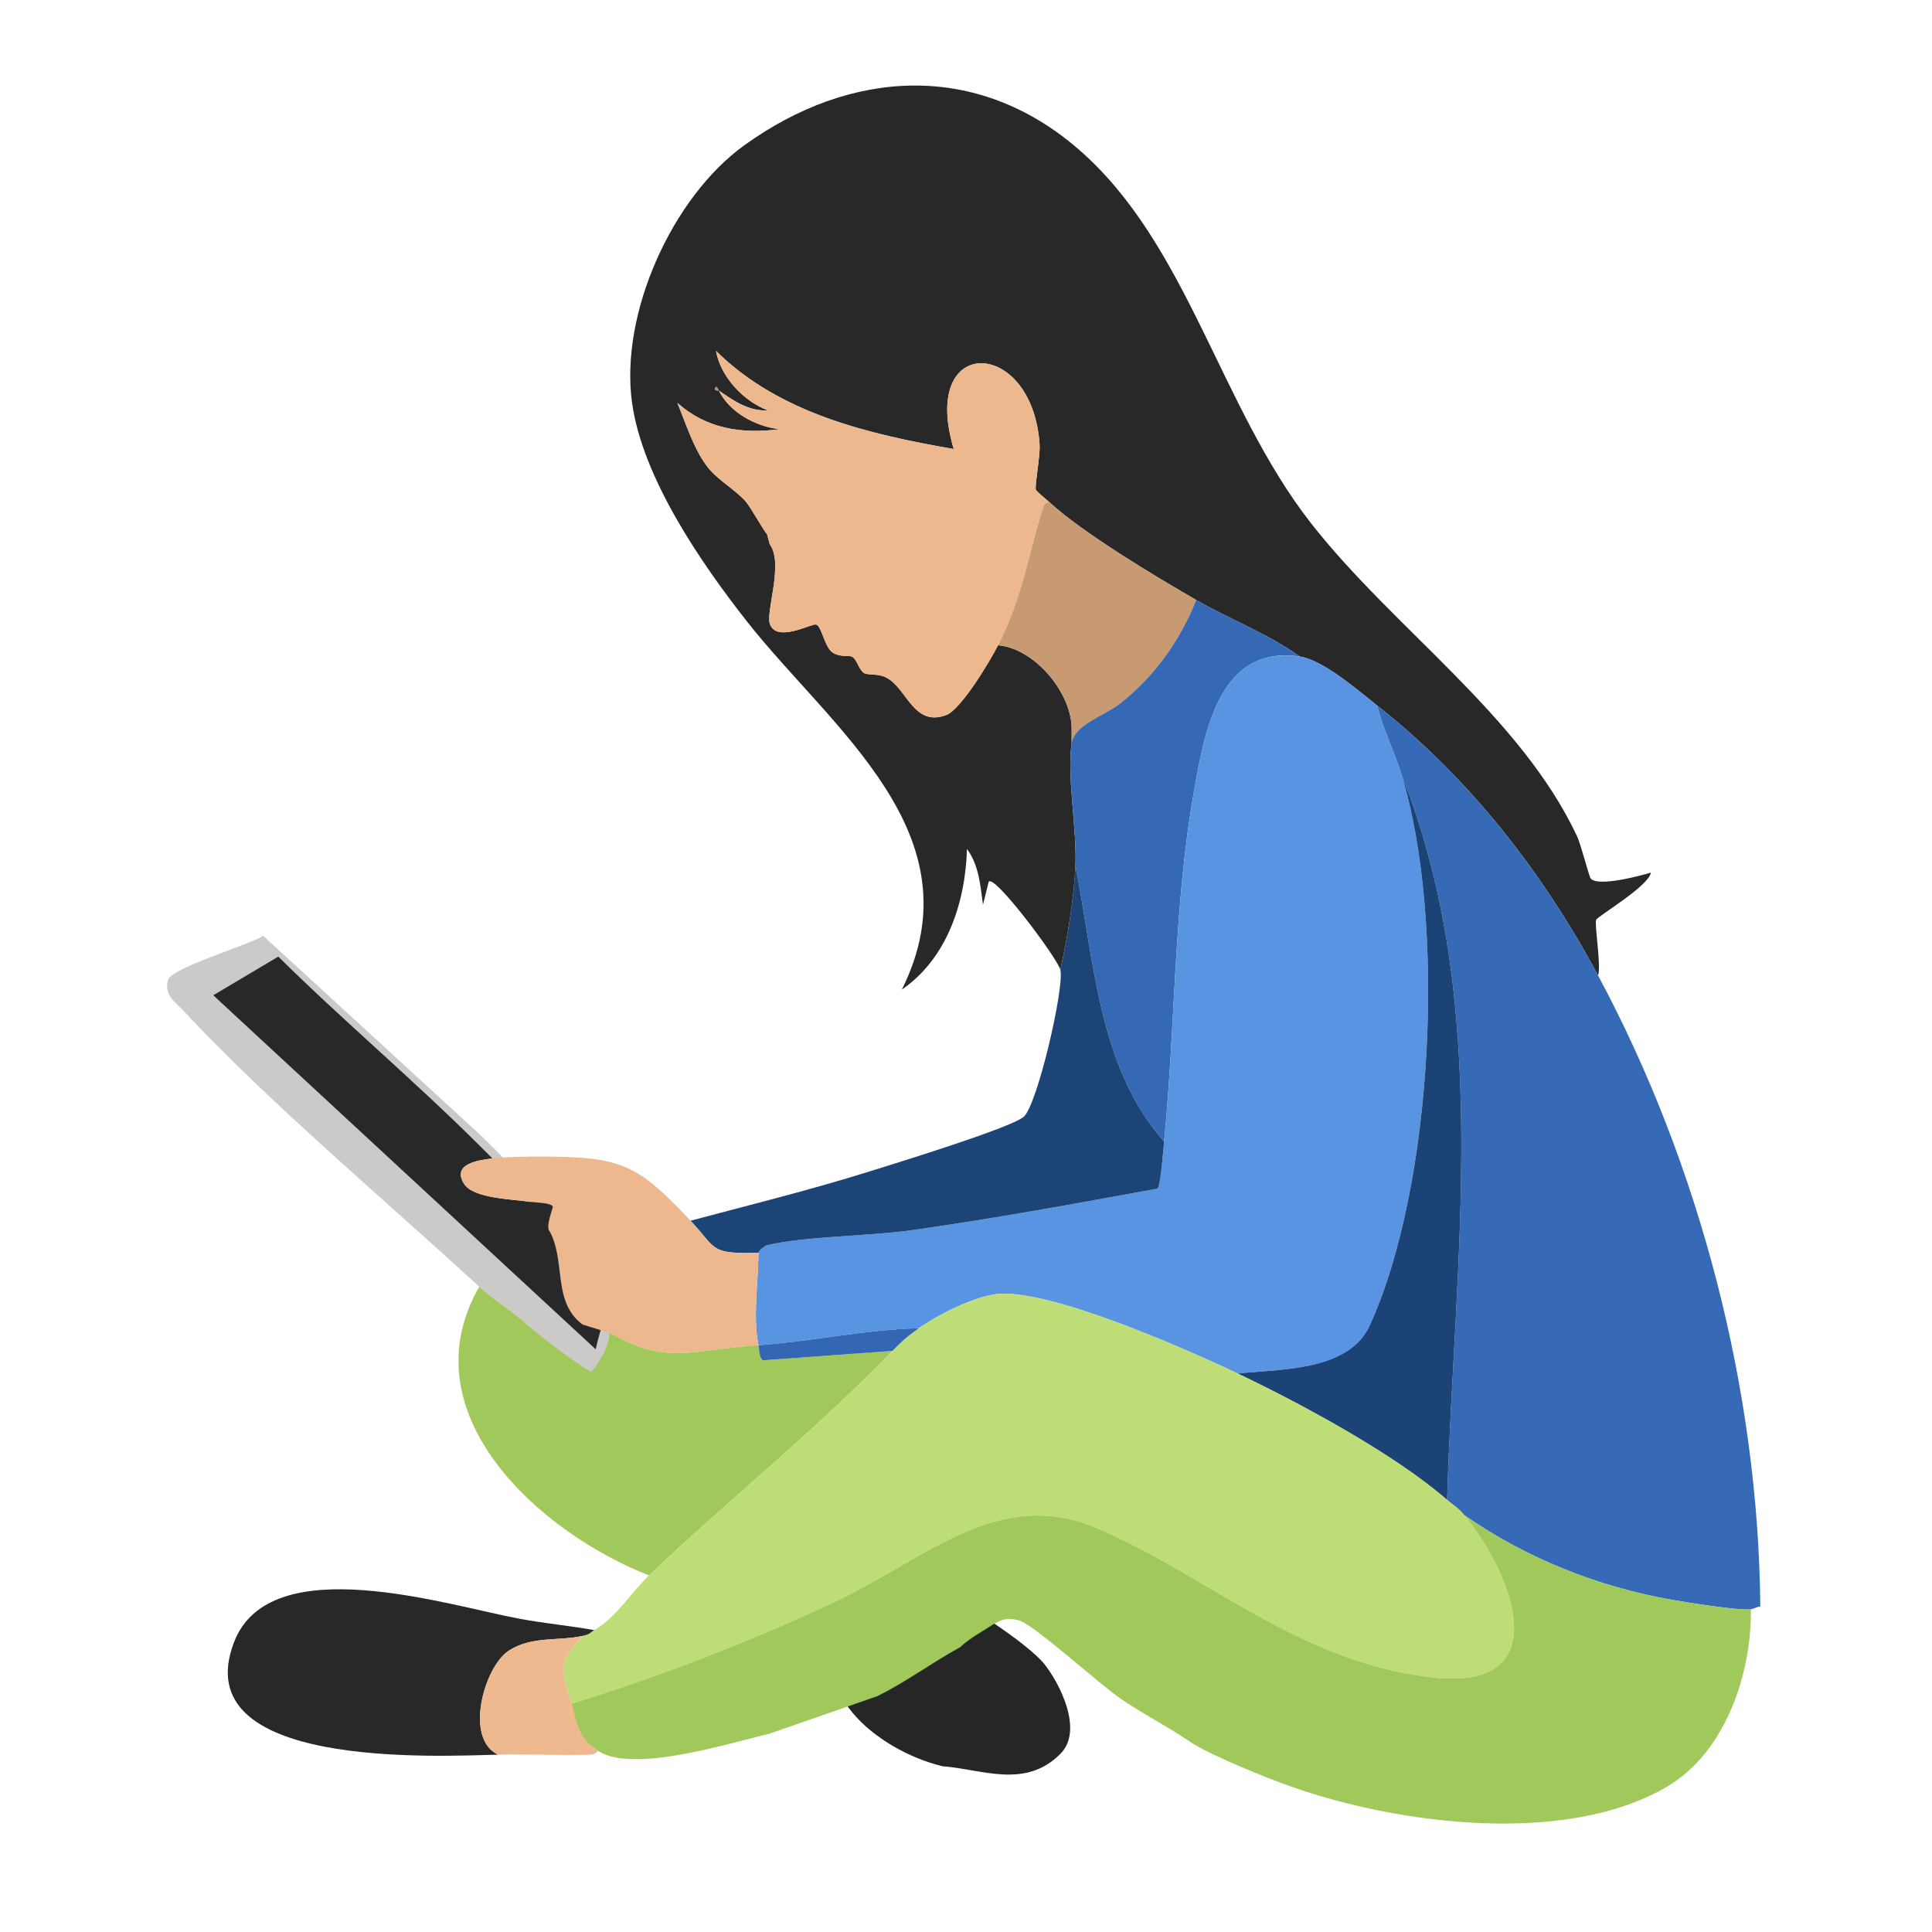
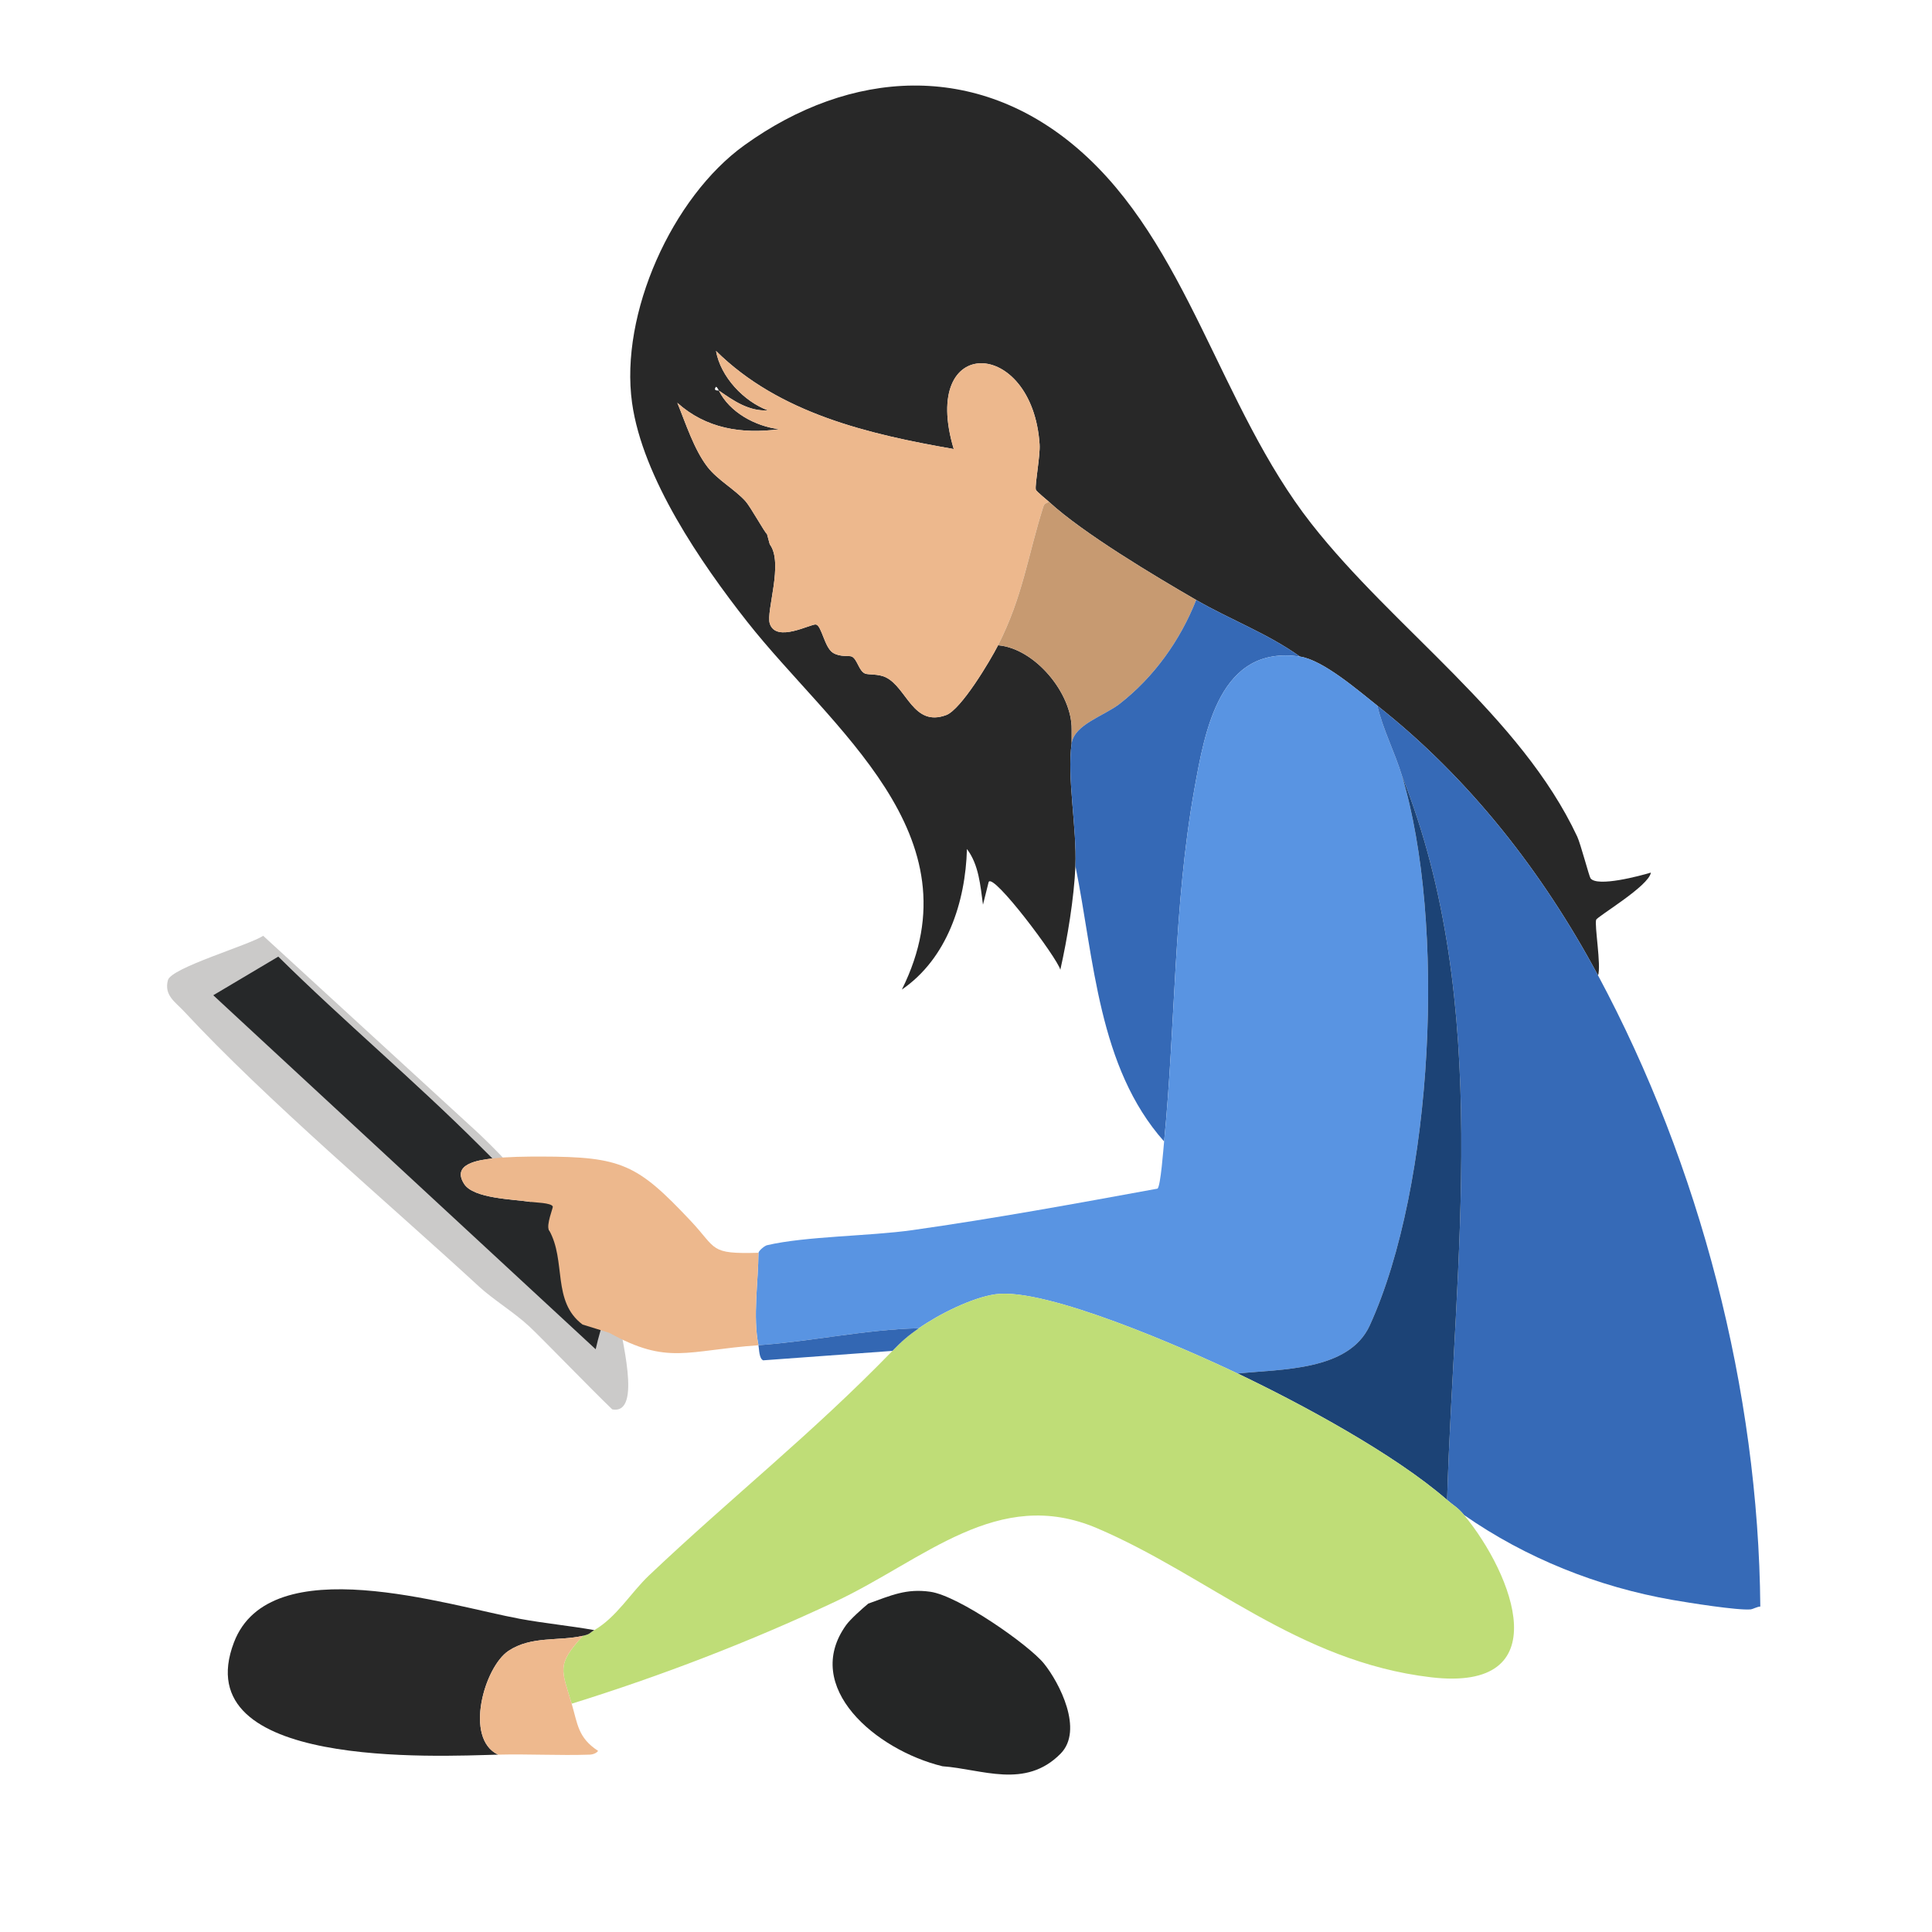
<svg xmlns="http://www.w3.org/2000/svg" id="Ebene_1" version="1.1" viewBox="0 0 1024 1024">
  <defs>
    <style>
      .st0 {
        fill: #eeb98e;
      }

      .st1 {
        fill: #262829;
      }

      .st2 {
        fill: #bfdd77;
      }

      .st3 {
        fill: #366ab7;
      }

      .st4 {
        fill: #1c4477;
      }

      .st5 {
        fill: #cbcac9;
      }

      .st6 {
        fill: #252626;
      }

      .st7 {
        fill: #3367b3;
      }

      .st8 {
        fill: #282828;
      }

      .st9 {
        fill: #3569b6;
      }

      .st10 {
        fill: #1c4376;
      }

      .st11 {
        fill: #b1916c;
      }

      .st12 {
        fill: #5994e2;
      }

      .st13 {
        fill: #edb88d;
      }

      .st14 {
        fill: #c79a71;
      }

      .st15 {
        fill: #a0c85a;
      }
    </style>
  </defs>
  <path class="st6" d="M553.37,881.78c8.15,10.13,21.08,35.21,8.76,47.7-18.72,18.97-41.76,8.16-62.58,6.68-35.29-8.58-74.76-41.98-51.06-74.87,2.2-3.06,8.43-8.63,11.72-11.35,12.17-4.36,20.08-8.08,32.83-6.28,15.13,2.13,52.43,28.3,60.33,38.12Z" />
  <path class="st8" d="M408,288.5c7.43,9.94-2.08,35.5,0,42,3.35,10.46,22.02-.07,24.5.5,3.04.7,4.48,12.18,9,15,3.86,2.41,8.61,1.32,10,2,2.91,1.42,3.7,7.61,7,9,1.76.74,6.99.05,11,2,11.17,5.42,14.5,26.53,32,20,7.95-2.97,23.34-28.84,27.5-37,19.52,1.65,39.2,25.44,39,44.5v7.5c-2.57,17.87,2.84,45.13,2,65-.73,17.14-4.29,38.45-8,55-1.52-6.13-35.69-51.76-38-46.5l-3,12c-1.39-10.1-2.16-21.12-8.5-29.5-.78,28.11-10.47,58-34.5,74.5,40.99-82.18-37.37-138.27-82-195-24.44-31.06-55.45-76.2-61-116-6.58-47.18,21.21-108.92,59.5-136.5,56.2-40.49,123.09-44.59,177,2,58.06,50.18,74.92,136.47,123.5,198.5,43.65,55.74,111.02,101.86,141,166,1.71,3.66,6.29,21.03,7,22,3.56,4.85,26.51-1.35,32-3-1.03,7.13-28.33,23.19-29,25-1,2.71,2.77,24.39,1,29.5-29.32-54.67-68.18-104.5-117-143-9.88-7.79-28.65-24.17-41-26-17.03-12.19-37.01-19.6-55-30-21.93-12.68-59.99-35.41-78-52-1.24-1.14-6.79-5.59-7-6.5-.58-2.56,2.4-17.96,2-24-3.78-56.77-63.77-58.63-45.5,2.5-45.08-7.85-92.48-18.85-126-52,2.42,13.82,14.82,26.79,27.5,31.5-10.11.59-18.25-5.13-26-10.5-.1-.07-.7-1.72-1.5-2-1.85,2.39,1.45,1.89,1.5,2,5.68,11.53,19.29,18.9,32,20.5-19.99,2.67-38.86-.37-54-14,4.43,10.79,8.84,24.75,16,34,5.3,6.84,14.27,11.74,20,18,2.84,3.11,10.51,17.15,11.5,17.5" />
  <path class="st13" d="M406.5,283c-.99-.35-8.66-14.39-11.5-17.5-5.73-6.26-14.7-11.16-20-18-7.16-9.25-11.57-23.21-16-34,15.14,13.63,34.01,16.67,54,14-12.71-1.6-26.32-8.97-32-20.5,7.75,5.37,15.89,11.09,26,10.5-12.68-4.71-25.08-17.68-27.5-31.5,33.52,33.15,80.92,44.15,126,52-18.27-61.13,41.72-59.27,45.5-2.5.4,6.04-2.58,21.44-2,24,.21.91,5.76,5.36,7,6.5-1.26.75-2.39.57-3,2.5-8.27,26.11-10.84,47.66-24,73.5-4.16,8.16-19.55,34.03-27.5,37-17.5,6.53-20.83-14.58-32-20-4.01-1.95-9.24-1.26-11-2-3.3-1.39-4.09-7.58-7-9-1.39-.68-6.14.41-10-2-4.52-2.82-5.96-14.3-9-15-2.48-.57-21.15,9.96-24.5-.5-2.08-6.5,7.43-32.06,0-42" />
-   <path class="st11" d="M381,207c-.05-.11-3.35.39-1.5-2,.8.28,1.4,1.93,1.5,2Z" />
  <path class="st14" d="M556,266c18.01,16.59,56.07,39.32,78,52-8.45,21.39-22.31,40.8-40.5,55-8.31,6.49-24.05,10.93-25.5,21v-7.5c.2-19.06-19.48-42.85-39-44.5,13.16-25.84,15.73-47.39,24-73.5.61-1.93,1.74-1.75,3-2.5Z" />
  <path class="st9" d="M689,348c-42.56-6.33-50.4,39.23-56,70.5-11.03,61.66-9.89,124.41-16,186.5-34.99-39.33-37.03-96.6-47-146,.84-19.87-4.57-47.13-2-65,1.45-10.07,17.19-14.51,25.5-21,18.19-14.2,32.05-33.61,40.5-55,17.99,10.4,37.97,17.81,55,30Z" />
  <path class="st12" d="M689,348c12.35,1.83,31.12,18.21,41,26,2.98,12.67,9.25,24.63,13,37,23.51,77.6,16.91,217.18-17,291.5-11.11,24.34-47.29,23.07-70,25.5-26.88-12.8-101.75-45.91-128.5-42-12.51,1.83-30.11,10.71-40.5,18-28.5.69-56.61,6.97-85,9-3.06-15.19-.08-33.62,0-49,.38-1.42,3.4-3.74,4.5-4,20.45-4.81,54.33-4.79,77-8,43.48-6.15,86.82-14.1,130-22,1.66-1.21,3.14-21.3,3.5-25,6.11-62.09,4.97-124.84,16-186.5,5.6-31.27,13.44-76.83,56-70.5Z" />
  <path class="st3" d="M847,517c54,100.69,85.02,219.91,86,334.5-1.59.05-4.08,1.41-5,1.5-6.8.68-33.24-3.56-41.5-5-39.55-6.89-77.71-22.14-110.5-45-3.42-4.14-5.45-4.9-9-8,3.75-127.48,24.28-262.71-24-384-3.75-12.37-10.02-24.33-13-37,48.82,38.5,87.68,88.33,117,143Z" />
  <path class="st10" d="M767,795c-27.82-24.27-77.28-50.95-111-67,22.71-2.43,58.89-1.16,70-25.5,33.91-74.32,40.51-213.9,17-291.5,48.28,121.29,27.75,256.52,24,384Z" />
-   <path class="st4" d="M617,605c-.36,3.7-1.84,23.79-3.5,25-43.18,7.9-86.52,15.85-130,22-22.67,3.21-56.55,3.19-77,8-1.1.26-4.12,2.58-4.5,4-26.22.71-21.76-1.89-36-17,31.52-8.4,63.36-16.26,94.5-26,13.44-4.21,74.41-22.89,82-29,7.19-5.79,21.8-68.77,19.5-78,3.71-16.55,7.27-37.86,8-55,9.97,49.4,12.01,106.67,47,146Z" />
+   <path class="st4" d="M617,605Z" />
  <path class="st5" d="M308,703" />
  <path class="st5" d="M313.81,711.54l2.19-6.54c4.7-3.4-.26-9.51.5-14,1.71-.83,9.8,6.06,11.5,7,.38,8.66,13.03,52.09-3.5,49-11.4-10.93-37.91-38.36-44-44-8.14-7.54-19.13-14.21-26.5-21-48.72-44.87-112.52-98.65-156.5-146-4.57-4.92-10.64-8.4-8.5-16.5,1.74-6.59,42.77-18.46,50.5-23.5l114.5,105c33.72,32.24,23.57,31.49,0,6-34.39-34.32-71.91-65.82-106.5-100l-34.5,20.5" />
  <path class="st1" d="M113,527.5l34.5-20.5c34.59,34.18,72.11,65.68,106.5,100,2.29,2.29,0,0,7,7-7.46.88-21.76,2.89-15,13.5,4.98,7.83,26.21,8.09,35,9.5,26.05-2.77,7.66,10.87,10,15,53.58,53.92,37.41,7.25,24.72,63.13" />
  <path class="st13" d="M316,705" />
  <path class="st13" d="M308.76,702.03c-16.36-12.28-8.5-33.68-17.76-50.03-1.65-2.61,2.22-11.91,2-12.5-.78-2.06-9.68-2.13-12-2.5-8.79-1.41-30.02-1.67-35-9.5-6.76-10.61,7.54-12.62,15-13.5,7.79-.91,18.1-1.01,26-1,42.6.06,50.82,4.09,79,34,14.24,15.11,9.78,17.71,36,17-.08,15.38-3.06,33.81,0,49-38.1,2.73-48,10.63-79.04-6.57" />
-   <path class="st15" d="M322.96,706.43c31.04,17.2,40.94,9.3,79.04,6.57.39,1.91.27,7.07,2.5,8l68.5-5c-42.84,44.15-85.05,77.35-129,119-57.82-22.56-128.54-85.66-90-153,7.37,6.79,18.36,13.46,26.5,21,6.09,5.64,30.07,23.5,33.13,24.07,0,0,9.71-11.99,9.33-20.65Z" />
  <path class="st2" d="M656,728c33.72,16.05,83.18,42.73,111,67,3.55,3.1,5.58,3.86,9,8,26.1,31.62,50.2,93.94-17.5,86-70.6-8.28-118.25-53.93-177-79-52.7-22.49-91.46,16.68-139,39-45.06,21.16-91.92,39.2-139.5,54-5.27-17.8-8.31-20.6,6-36,4.08-.95,3.1-1.32,6-3,11.83-6.87,19.39-19.89,29-29,43.95-41.65,86.16-74.85,129-119,5.02-5.17,8.09-7.85,14-12,10.39-7.29,27.99-16.17,40.5-18,26.75-3.91,101.62,29.2,128.5,42Z" />
  <path class="st7" d="M487,704c-5.91,4.15-8.98,6.83-14,12l-68.5,5c-2.23-.93-2.11-6.09-2.5-8,28.39-2.03,56.5-8.31,85-9Z" />
-   <path class="st15" d="M407.5,919c-22.23,5.2-72.06,21.02-90.5,9-10.71-6.98-11.85-11.59-14-25,47.58-14.8,94.44-32.84,139.5-54,47.54-22.32,86.3-61.49,139-39,58.75,25.07,106.4,70.72,177,79,67.7,7.94,43.6-54.38,17.5-86,32.79,22.86,70.95,38.11,110.5,45,8.26,1.44,34.7,5.68,41.5,5,.39,34.35-13.57,75.84-44.5,94-53.72,31.55-142.41,19.9-199,0-12.92-4.54-41.51-16.15-52.5-23-12.41-8.59-26.07-15.41-38.5-24-10.74-7.41-45.11-38.45-53-41-9.05-2.92-13.11,1.61-20.5,6-2.99,1.78-8.74,5.57-11,8-14.82,8.07-28.86,18.56-44,26" />
  <path class="st8" d="M315,864c-2.9,1.68-1.92,2.05-6,3-12.83,2.99-27.36-.08-39.5,8-12.82,8.54-23.59,46.49-5.5,55-32.66.84-165.68,7.81-140-59.5,19.11-50.08,113.57-19.5,151.5-12.5,13.06,2.41,26.43,3.66,39.5,6Z" />
  <path class="st0" d="M303,903c3.17,10.72,3.29,18.02,14,25-.78,1.17-2.67,1.94-4.5,2-16.13.54-32.37-.41-48.5,0-18.09-8.51-7.32-46.46,5.5-55,12.14-8.08,26.67-5.01,39.5-8-14.31,15.4-11.27,18.2-6,36Z" />
</svg>